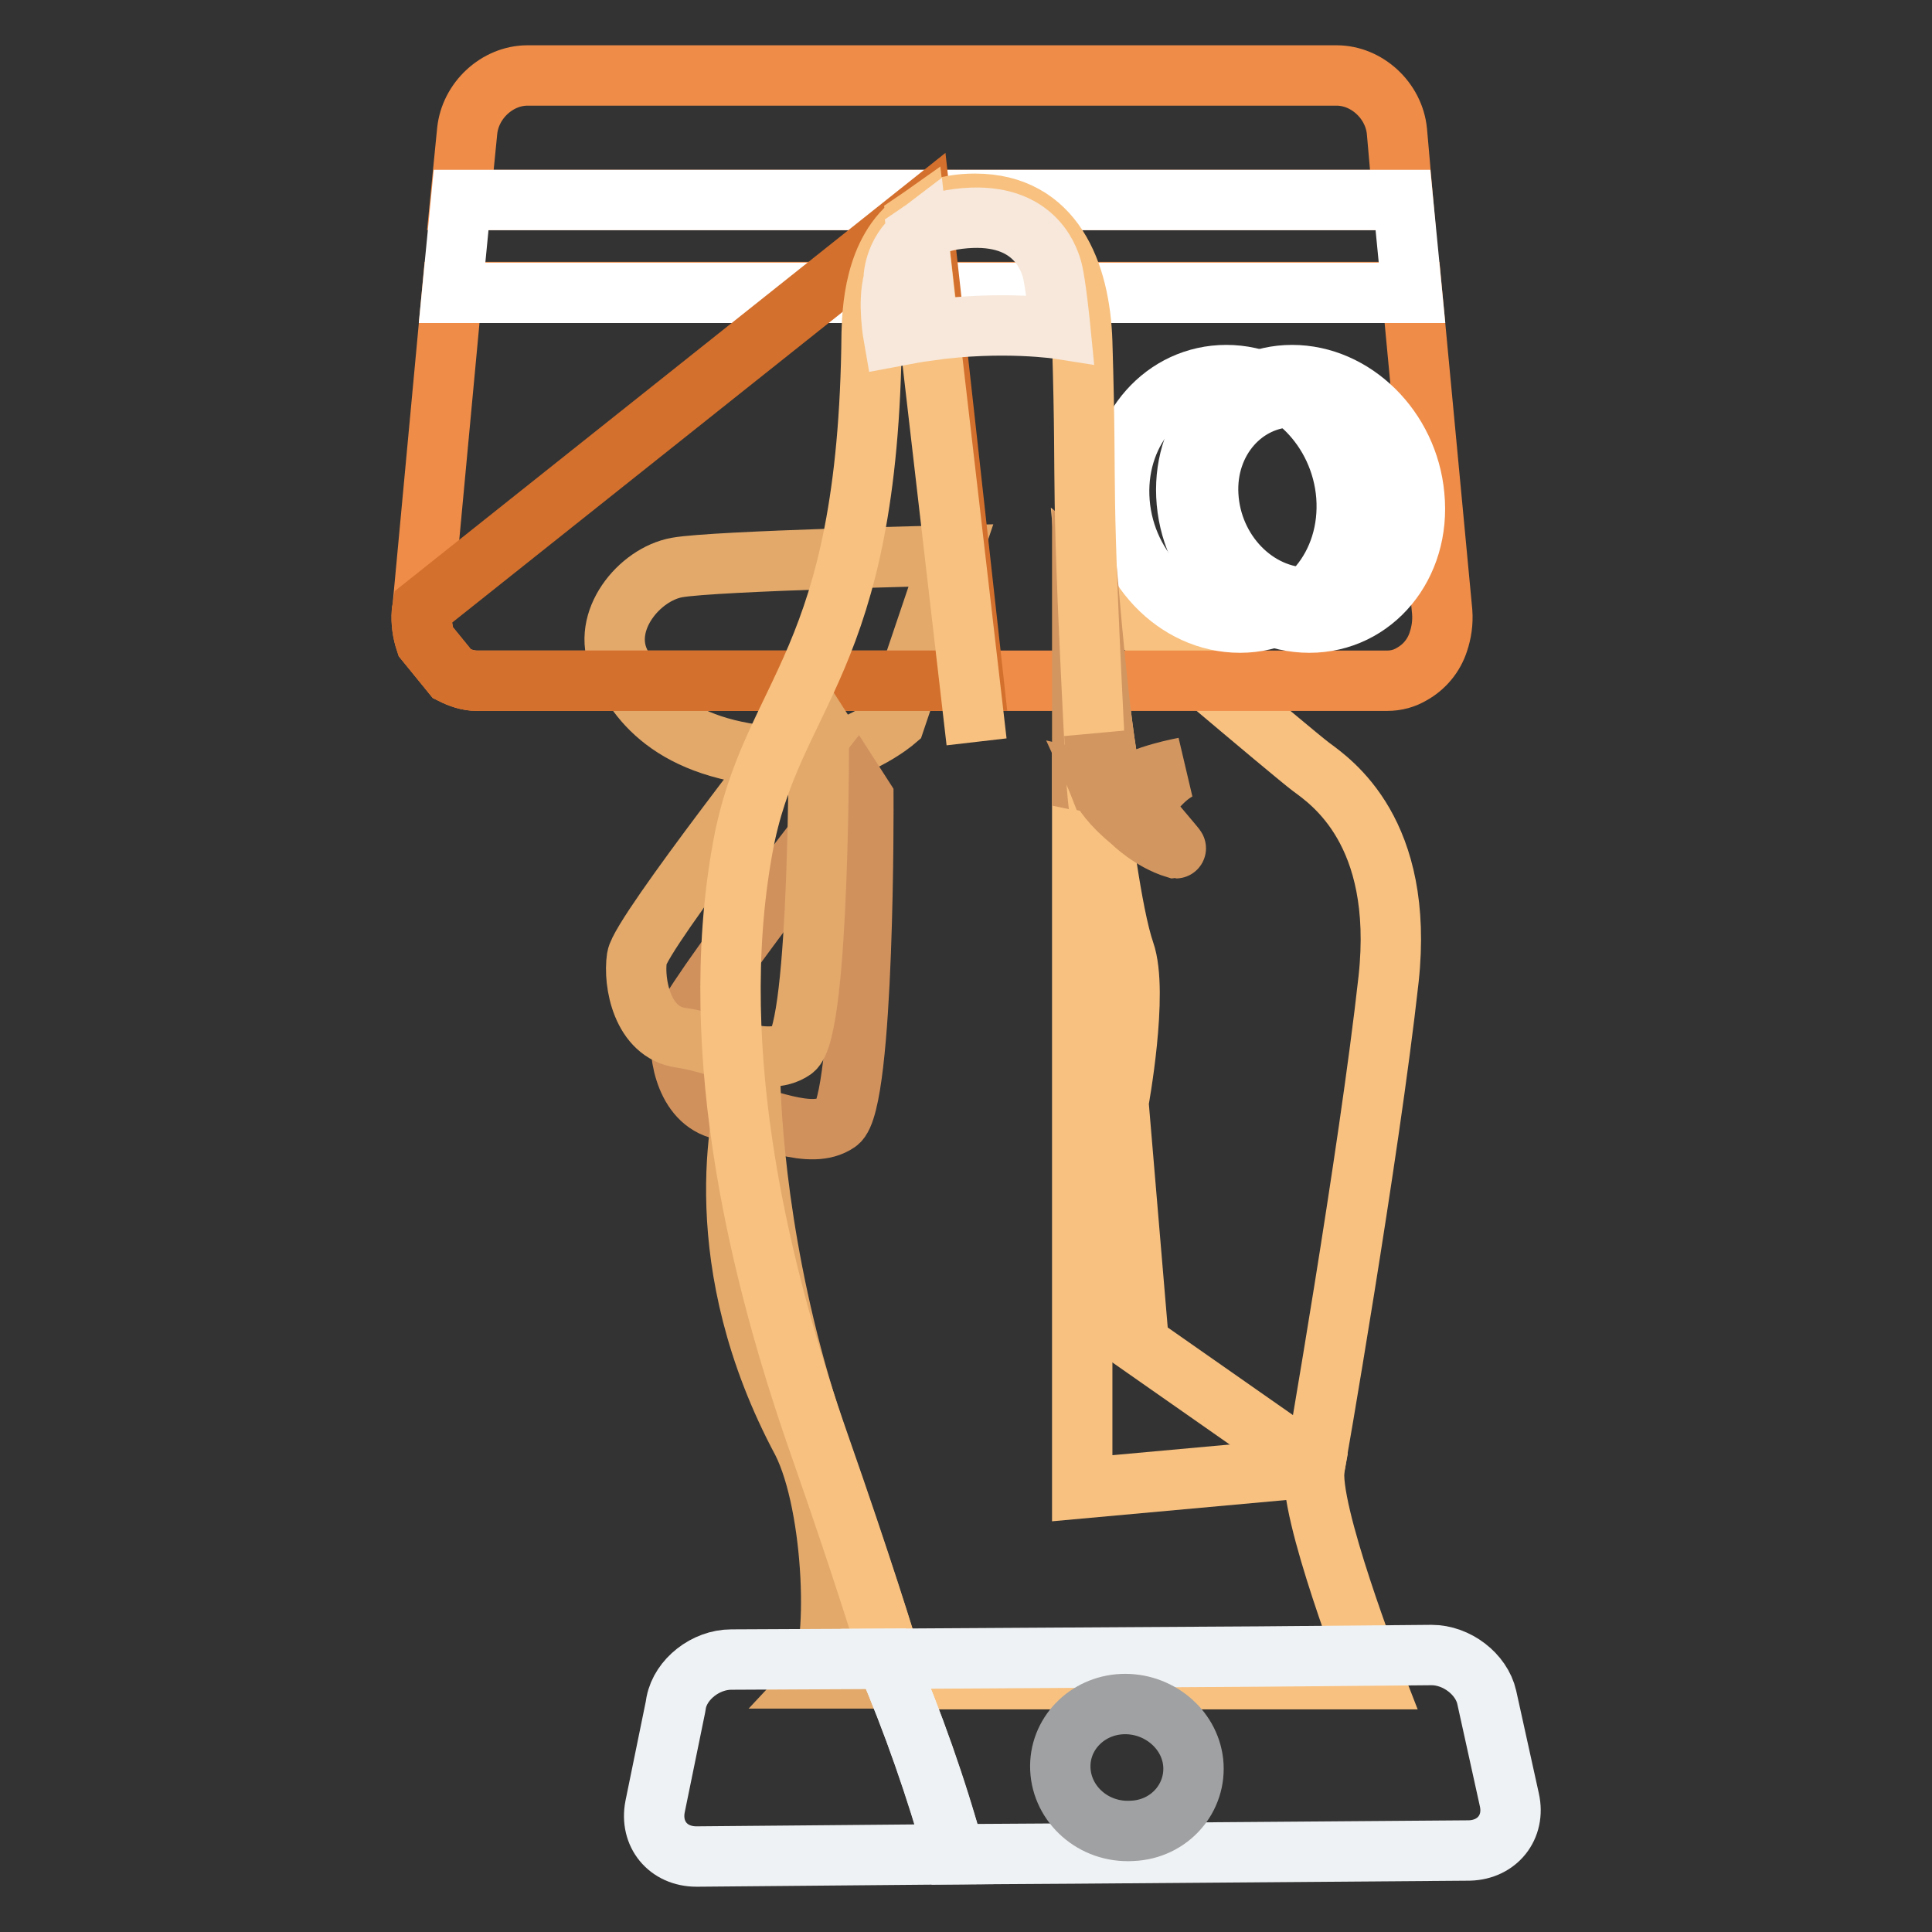
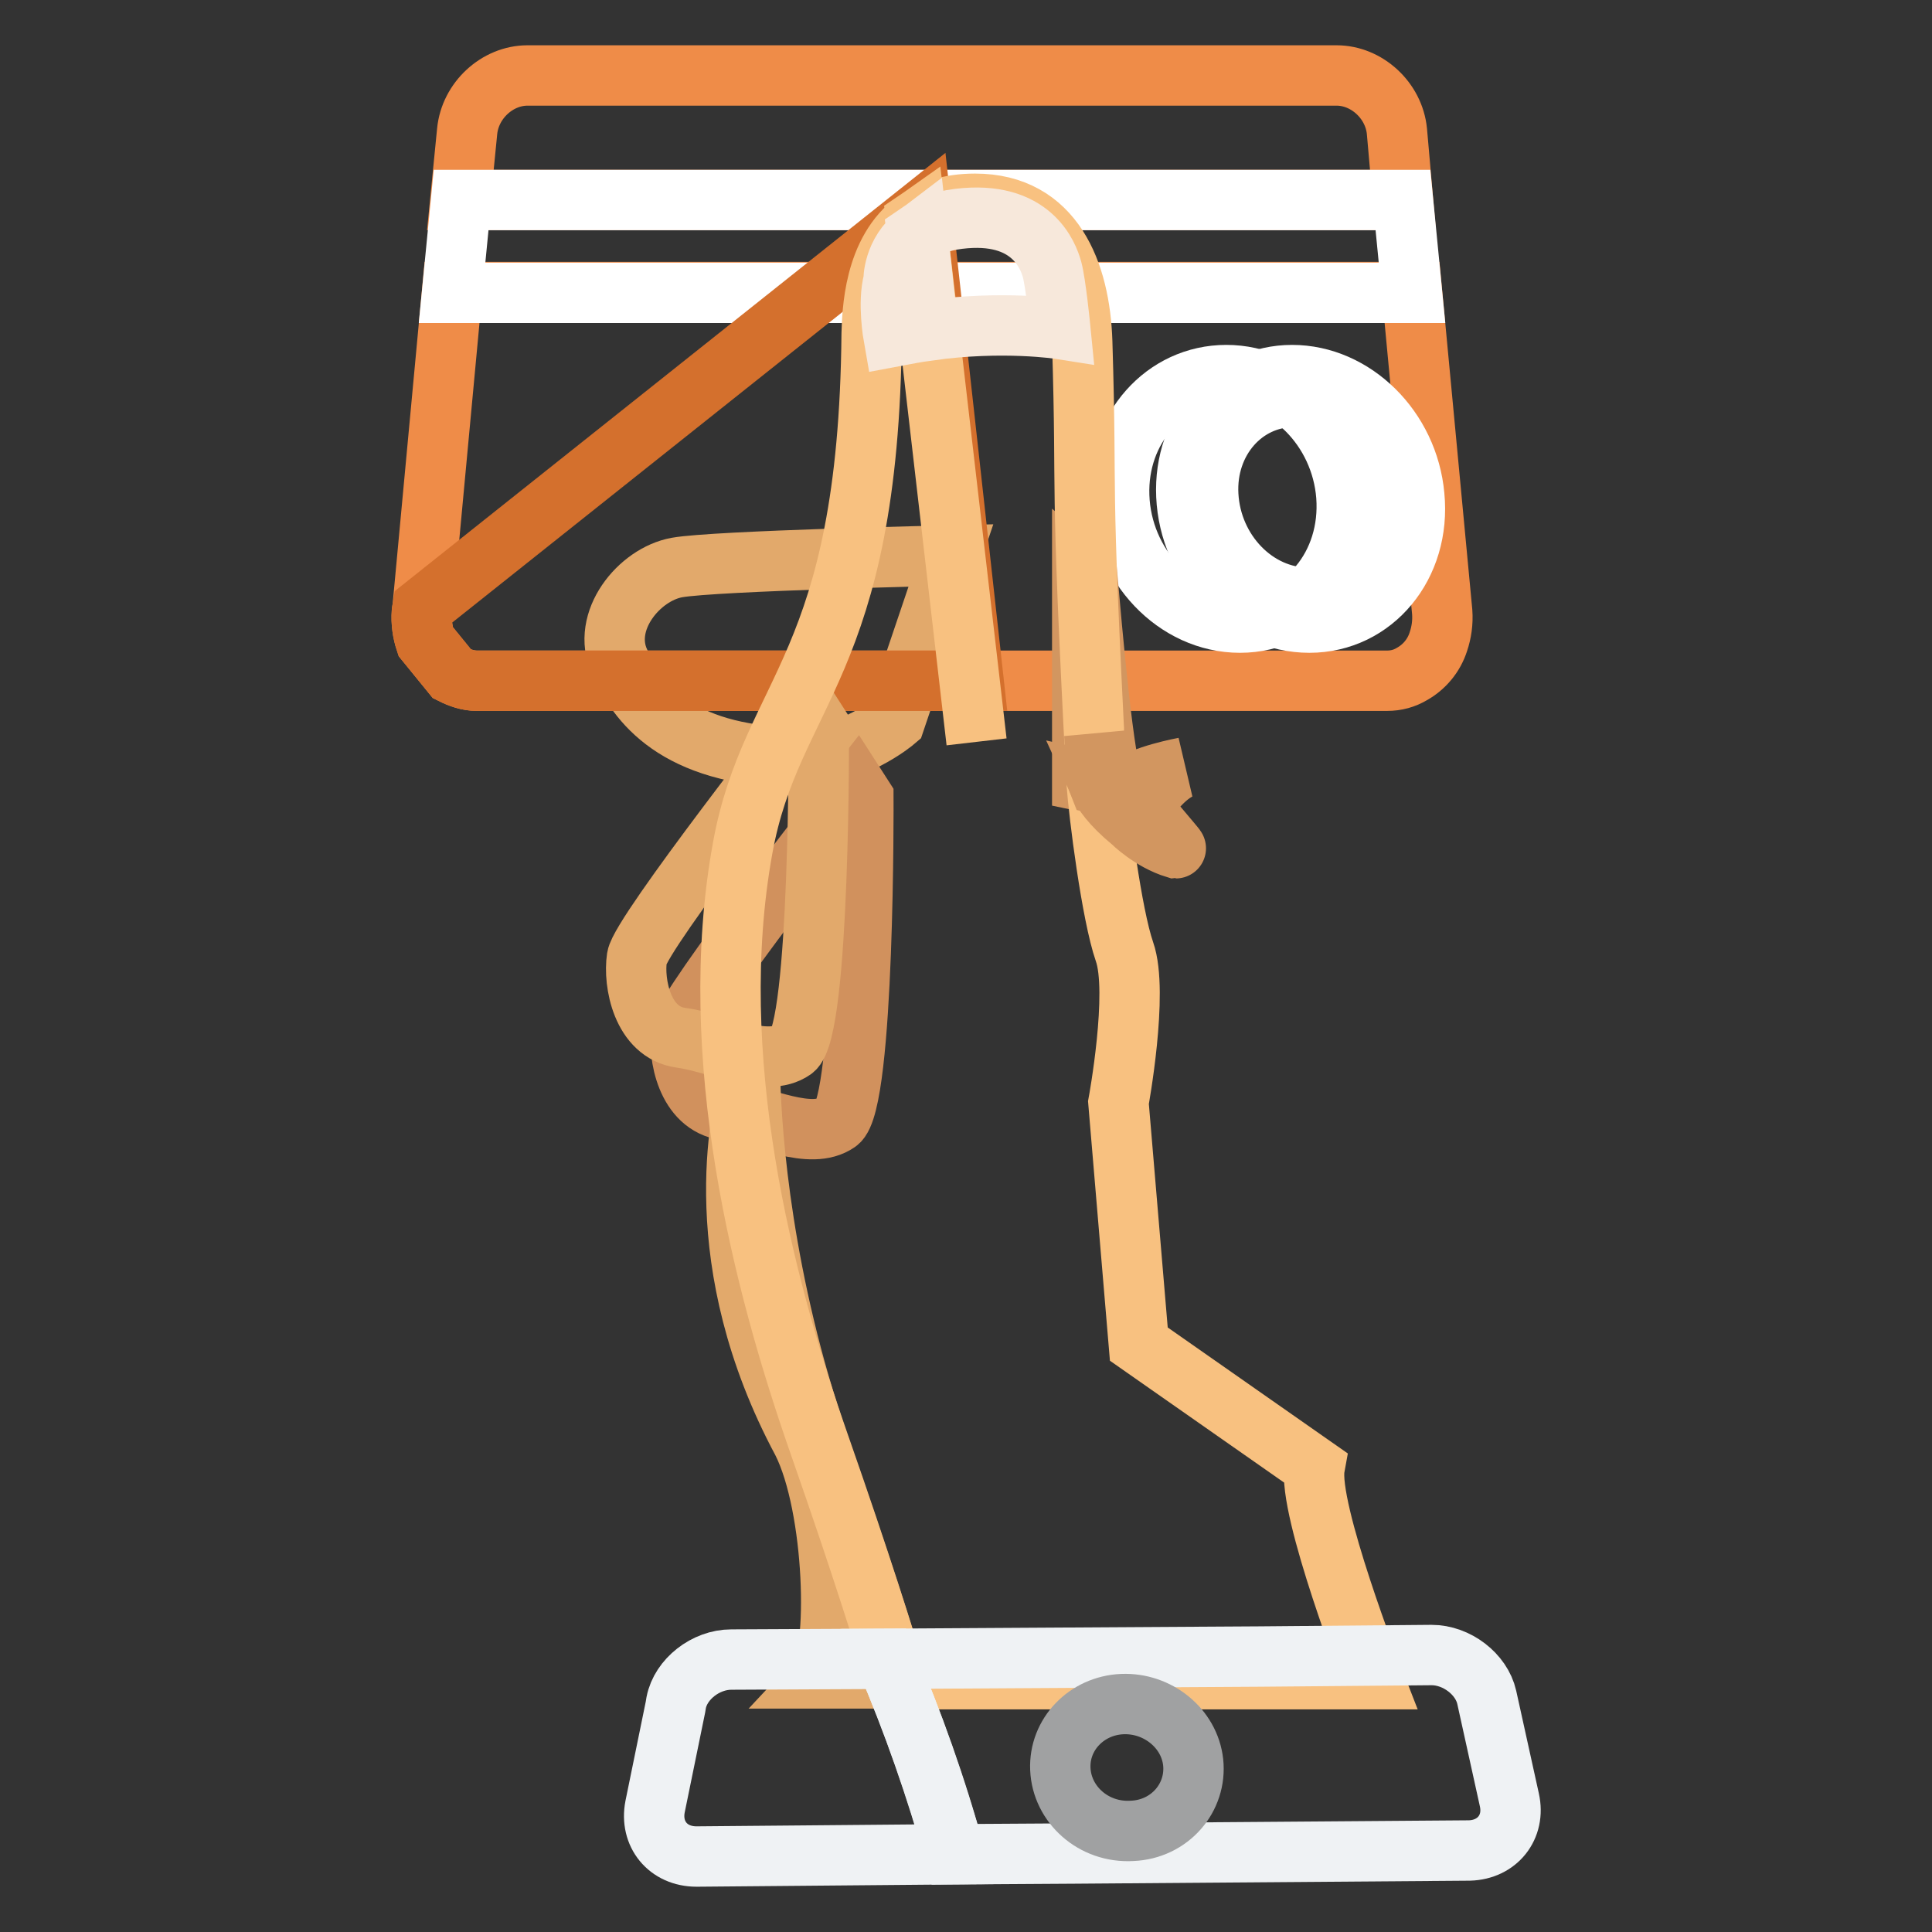
<svg xmlns="http://www.w3.org/2000/svg" version="1.1" x="0px" y="0px" viewBox="0 0 256 256" enable-background="new 0 0 256 256" xml:space="preserve">
  <rect x="0" y="0" width="256" height="256" fill="#333333" stroke="none" />
  <g>
-     <path stroke-width="8" fill-opacity="0" stroke="#f8c180" d="M173.7,101.6c-2.4-1.8-25.4-21.3-29.6-24.9c0.5,5.6,2.2,25.7,3.6,27.7l-4.3-0.9v93.7l30.8-2.8 c0,0,7.2-41.2,9.8-64.7C186.1,110.2,176.4,103.6,173.7,101.6z" />
    <path stroke-width="8" fill-opacity="0" stroke="#e2a96b" d="M82.1,87.7c2.4,5.4,7.4,12.3,23.1,12.7c7.7,0,13.4-4.9,13.4-4.9l7.4-21.9c0,0-31.3,0.7-36.3,1.6 C84.7,76.1,79.6,82.3,82.1,87.7z" />
    <path stroke-width="8" fill-opacity="0" stroke="#ef8c48" d="M56,80.5l-0.1,0.6c-0.1,1.4,0.1,2.7,0.5,3.9l3.5,4.3c1,0.5,2.1,0.9,3.3,0.9h120.6c1.2,0,2.3-0.3,3.3-0.9 c1.6-0.9,2.9-2.4,3.5-4.3c0.4-1.2,0.6-2.5,0.5-3.9l-4-42.4H59.9L56,80.5z M185.1,17.4c-0.4-4.1-4-7.4-8-7.4H69.9 c-4,0-7.6,3.3-8,7.4l-0.9,9.1h124.9L185.1,17.4L185.1,17.4z" />
    <path stroke-width="8" fill-opacity="0" stroke="#ffffff" d="M61.1,26.5l-1.2,12.3h127.2l-1.2-12.3H61.1z M178.4,65.7c0.7,9.2-5.6,16.8-14.1,16.8s-15.7-7.6-16-16.8 c-0.3-8.9,6-16,14.2-16C170.6,49.7,177.7,56.8,178.4,65.7z" />
    <path stroke-width="8" fill-opacity="0" stroke="#ffffff" d="M171.4,52.6c6.6,0,12.5,5.8,13.2,13c0.6,7.4-4.4,13.6-11.3,13.6c-6.9,0-12.8-6.1-13.2-13.6 C159.7,58.4,164.8,52.6,171.4,52.6 M171.2,49.7c-8.1,0-14.4,7.1-14,16c0.4,9.2,7.7,16.8,16.3,16.8c8.5,0,14.8-7.6,13.9-16.8 C186.6,56.8,179.4,49.7,171.2,49.7L171.2,49.7z" />
    <path stroke-width="8" fill-opacity="0" stroke="#d4702d" d="M56,80.5l-0.1,0.6c-0.1,1.4,0.1,2.7,0.5,3.9l3.5,4.3c1,0.5,2.1,0.9,3.3,0.9H129l-6.9-62.3L56,80.5z" />
    <path stroke-width="8" fill-opacity="0" stroke="#d1915d" d="M113.5,104.3c0,0-22.7,28.9-23.2,32.2c-0.5,3.3,0.7,9.9,5.8,10.6c5.1,0.8,11.3,4.1,14.9,1.6 c3.6-2.5,3.4-43,3.4-43L113.5,104.3z" />
    <path stroke-width="8" fill-opacity="0" stroke="#d29660" d="M143.4,76.1v27.4l4.3,0.9c-1.4-2-3.1-22.1-3.6-27.7L143.4,76.1z" />
    <path stroke-width="8" fill-opacity="0" stroke="#e2a96b" d="M107.6,94.7c0,0-22.7,28.9-23.2,32.2c-0.5,3.3,0.7,9.9,5.8,10.6s11.3,4.1,14.9,1.6c3.6-2.5,3.4-43,3.4-43 L107.6,94.7z M99.4,143.2c-1.3,4.5-5.8,24.1,6.9,47.8c4.4,8.7,4.9,28.4,2.1,31.4h10.3c-1.5-5.3-4.6-15-10.2-31 C101,169.8,99.6,150.6,99.4,143.2L99.4,143.2z" />
    <path stroke-width="8" fill-opacity="0" stroke="#f8c180" d="M174.2,194.4l-23.3-16.3l-2.7-32c0,0,2.7-14.6,0.8-20c-1.7-4.9-3.4-18.2-3.7-22.5 c-2.3-43.9-1.2-35.3-1.9-58.3c-0.3-9.2-3.8-18.3-14.2-18.3c-3.4,0-5.9,0.9-7.8,2.2l8,69.1l-8-69.1c-5.7,4-5.8,12.4-5.9,15 c-0.4,44.2-13.3,47.2-17.1,68.2c-5,27.6,2.6,57.4,10.2,79.1c5.6,16,8.6,25.7,10.2,31H182C182,222.5,173.2,199.9,174.2,194.4 L174.2,194.4z" />
    <path stroke-width="8" fill-opacity="0" stroke="#d29660" d="M156.9,101.7c0,0-5.9,1.1-7.2,2.6c0,0-1.1,0.7-2.4-1.3c0.1,0.5,0.3,0.9,0.5,1.3l-2.2-0.5 c0.5,1.1,1.6,2.8,4.4,5.1c0,0,2.5,2.5,5.8,3.5c0.1,0-4.6-5.4-4.5-5.5C152.6,105,154.8,102.3,156.9,101.7L156.9,101.7z" />
    <path stroke-width="8" fill-opacity="0" stroke="#d29660" d="M146.6,101.7c-1.5-3.6-1.6-4.4-1.6-4.4l0.3,5.1c0,0-0.1,0.5,0.3,1.5l2.2,0.5c-0.2-0.4-0.4-0.9-0.5-1.3 C147,102.6,146.8,102.2,146.6,101.7z" />
    <path stroke-width="8" fill-opacity="0" stroke="#f7e8db" d="M118.4,37.2c-0.8,2.9,0,7.4,0,7.4c1.6-0.3,3.1-0.6,4.6-0.8L121.6,31C118.3,33.5,118.4,37.2,118.4,37.2z  M140.5,43.6c0,0-0.6-6.1-1.1-7.9c-0.5-1.8-2.7-7.9-12.4-6.7c-2.5,0.3-4.2,1.1-5.5,2l1.5,12.8C132.9,42.4,140.5,43.6,140.5,43.6z" />
    <path stroke-width="8" fill-opacity="0" stroke="#eff2f4" d="M96.9,219.9c-3.4,0-6.7,2.6-7.3,5.7l-0.1,0.6l-2.7,13.2c-0.7,3.6,1.7,6.6,5.5,6.6l34.2-0.3 c-2.5-8.8-5.5-17.5-9.1-25.9L96.9,219.9L96.9,219.9z" />
    <path stroke-width="8" fill-opacity="0" stroke="#eff2f4" d="M200,238.5l-3-13.6c-0.7-3.1-4-5.6-7.3-5.6l-22.8,0.2l-49.5,0.3c3.6,8.4,6.7,17.1,9.1,25.9l15.9-0.1 l52.3-0.4C198.4,245.1,200.8,242.1,200,238.5L200,238.5z" />
    <path stroke-width="8" fill-opacity="0" stroke="#a0a1a2" d="M140.5,234.4c-0.2-4.6,3.5-8.4,8.2-8.6c4.7-0.2,8.9,3.2,9.4,7.7c0.5,4.7-3.1,8.9-8.1,9.1 C144.9,242.9,140.7,239.1,140.5,234.4L140.5,234.4z" />
  </g>
</svg>